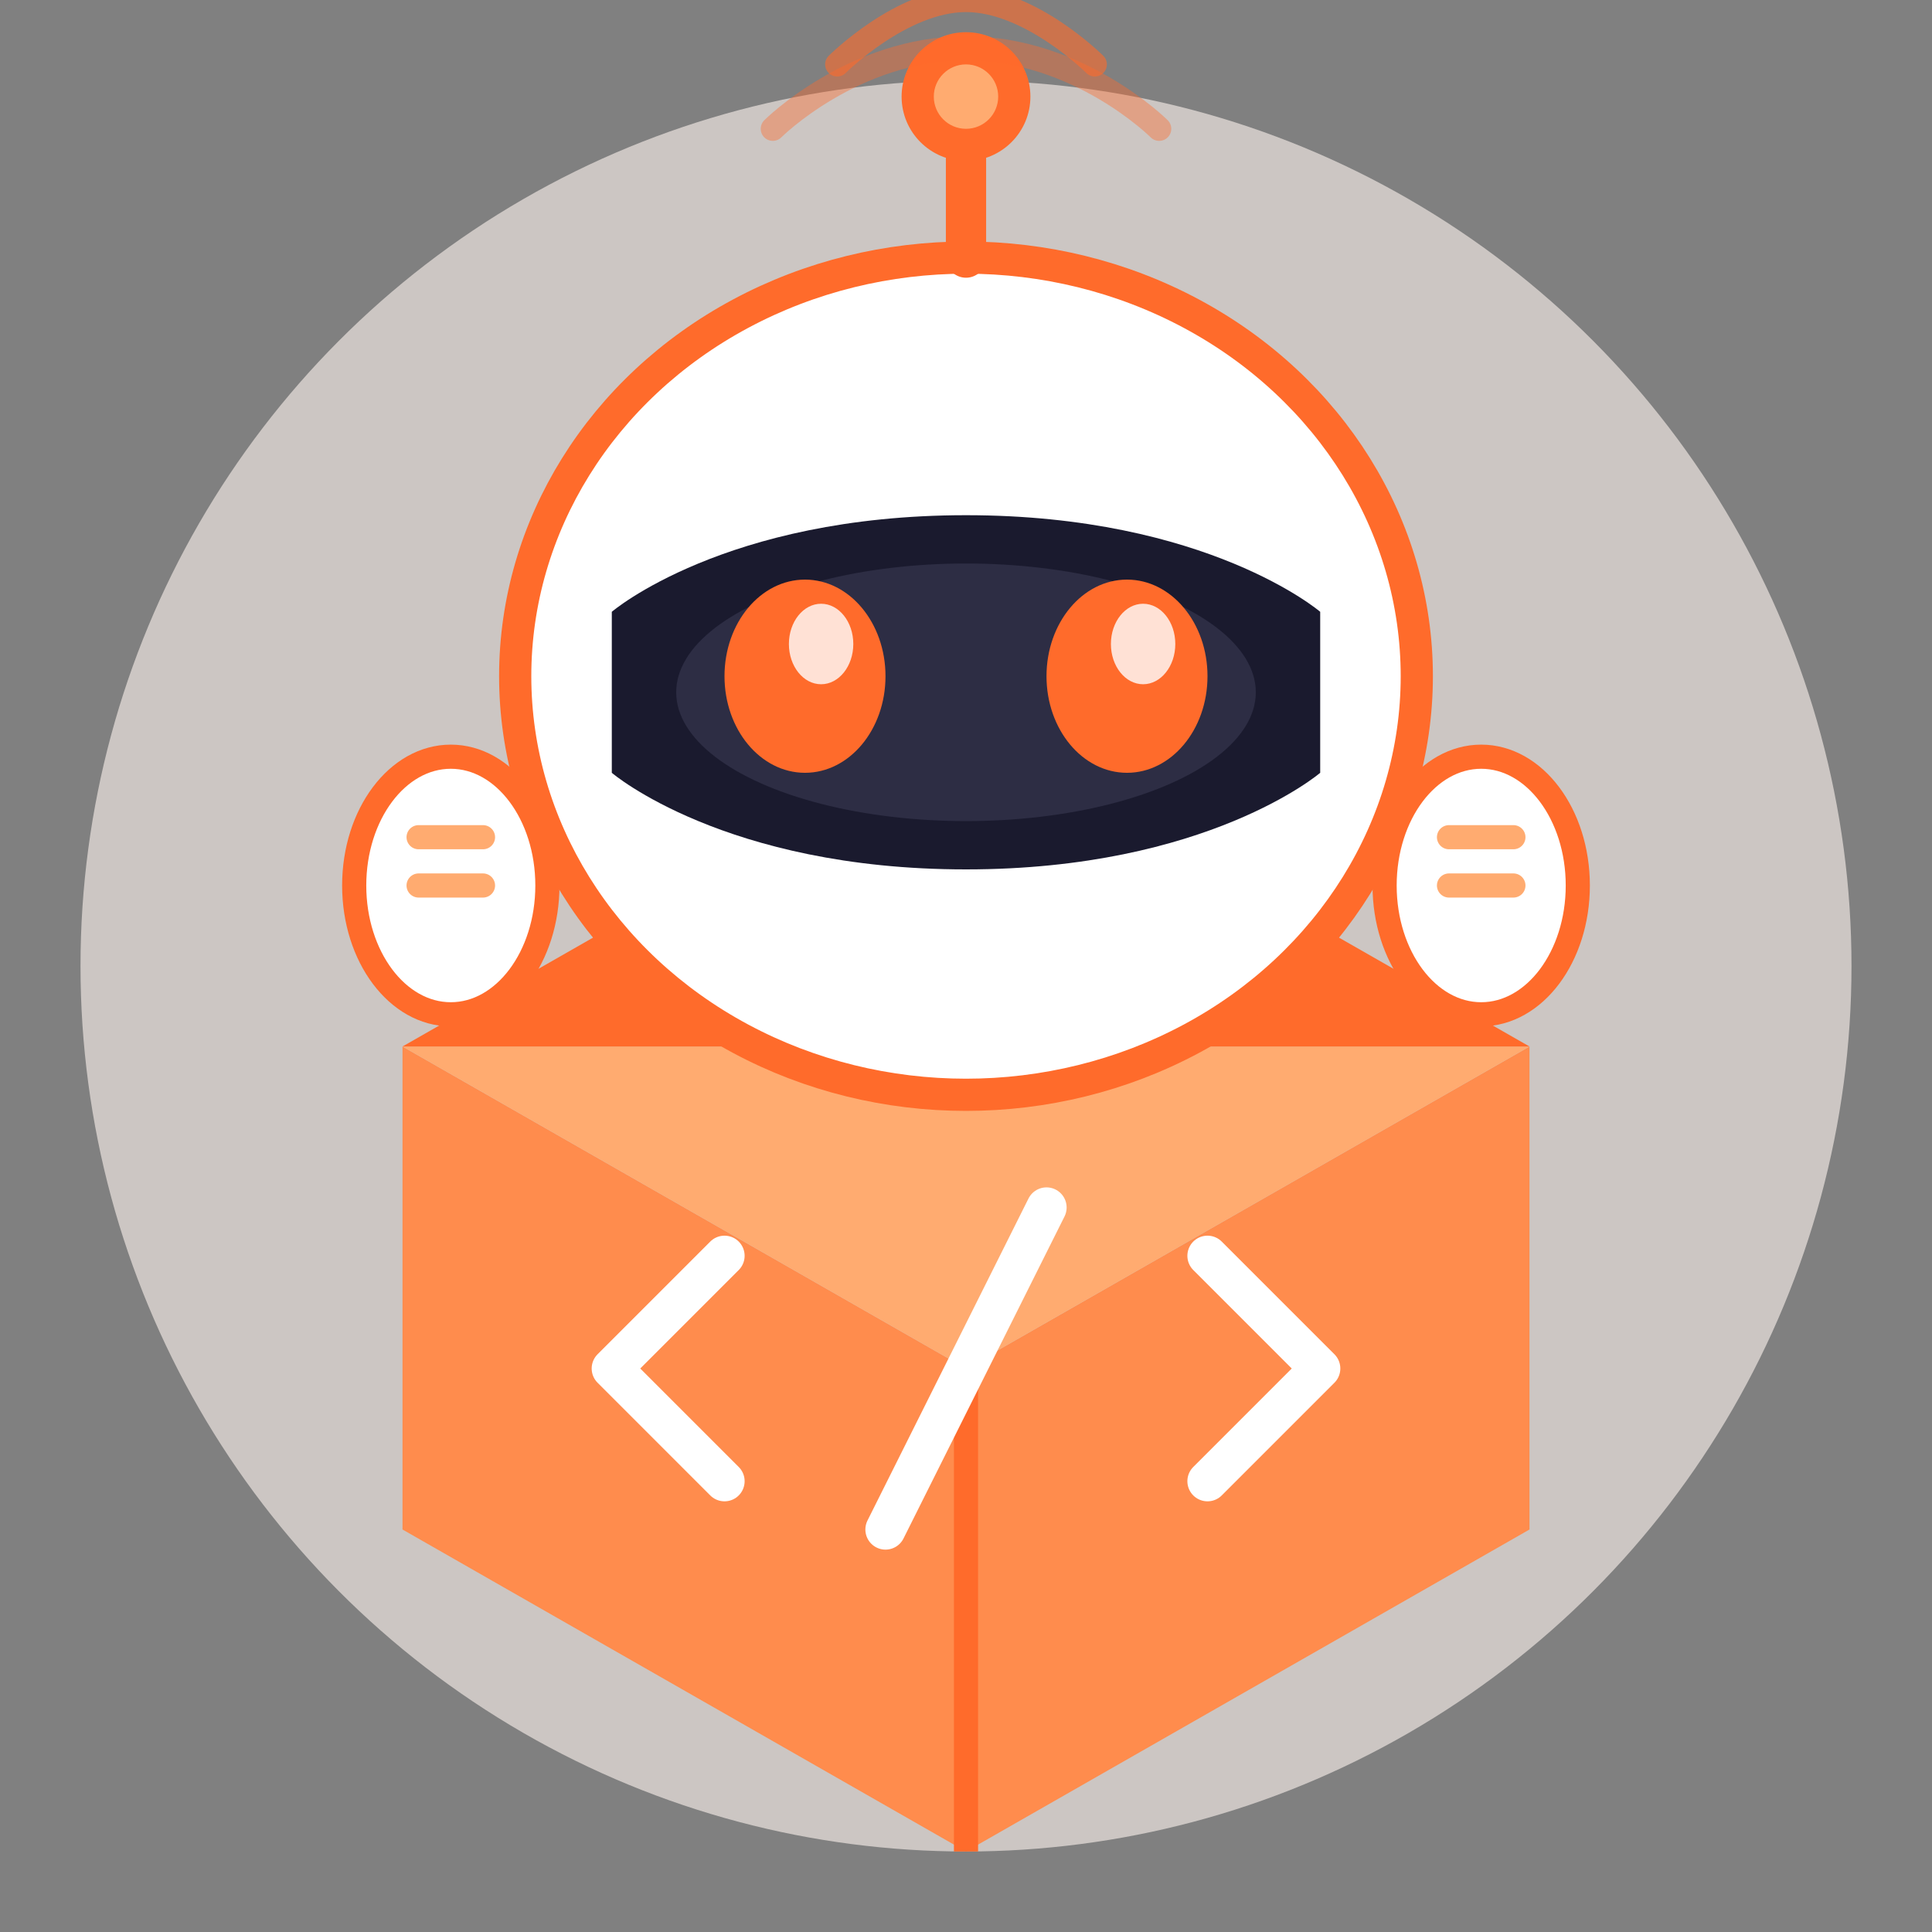
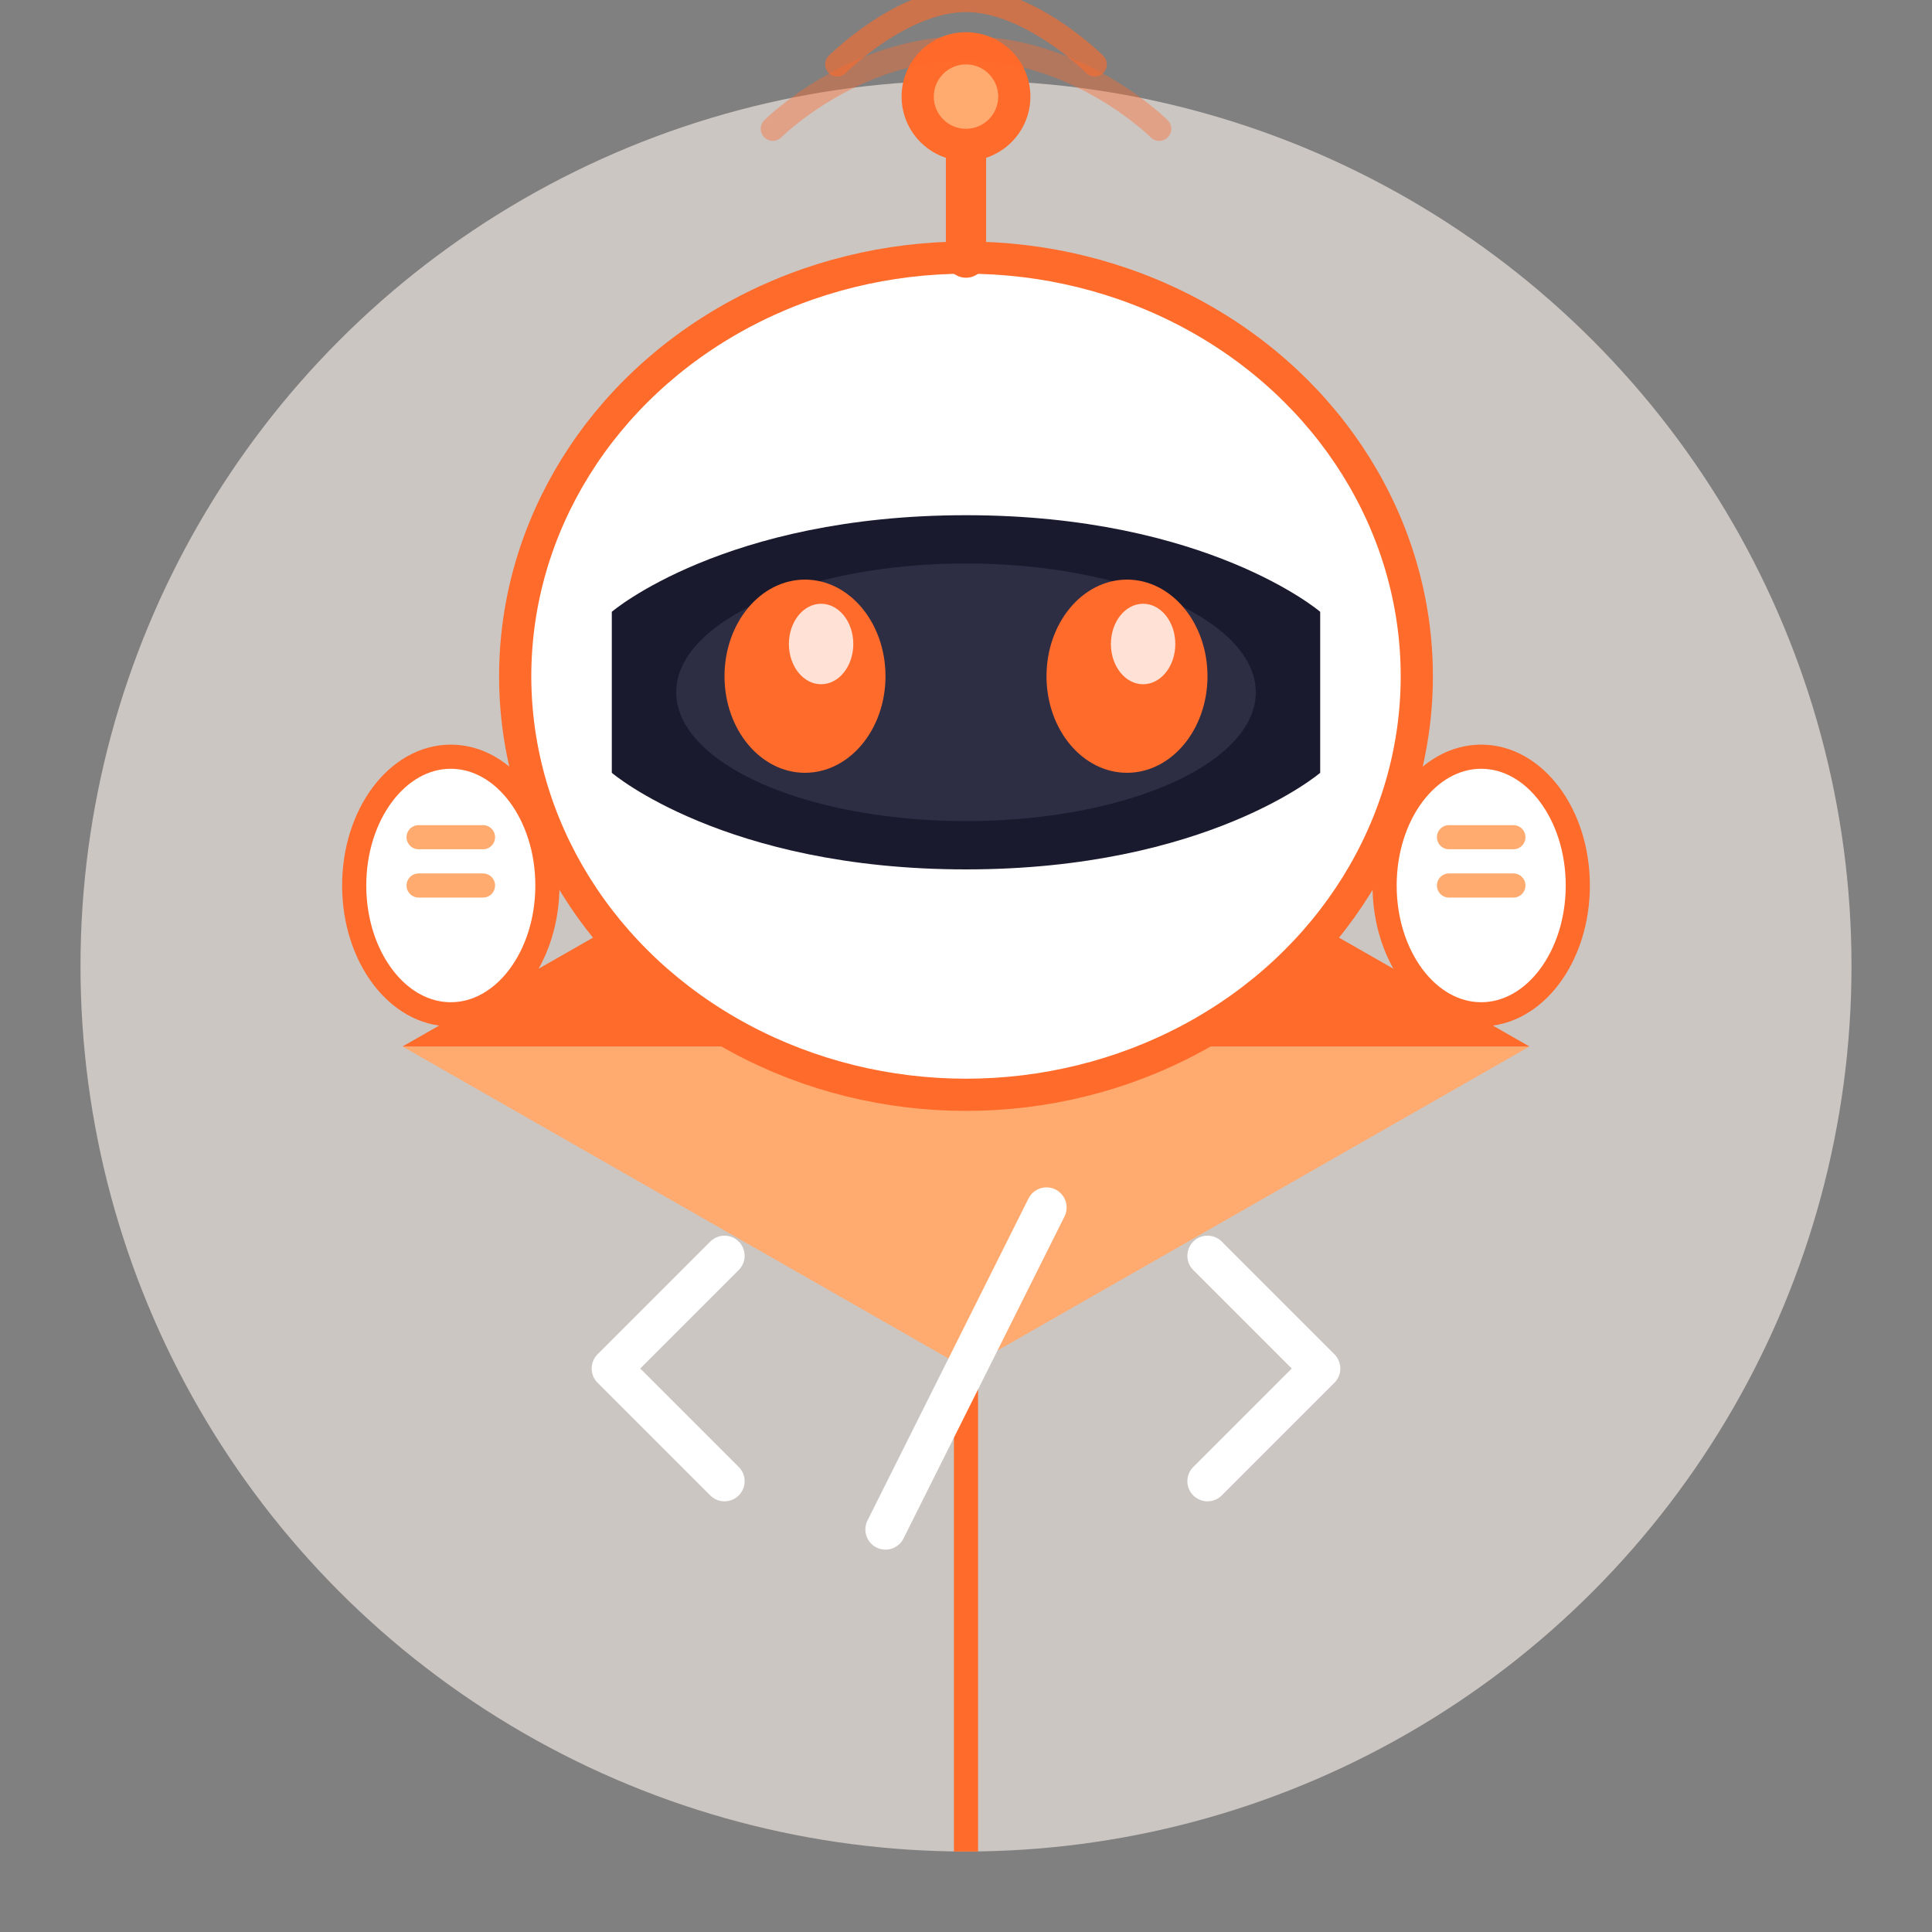
<svg xmlns="http://www.w3.org/2000/svg" width="120" height="120" viewBox="0 0 120 120" fill="none">
  <rect x="0" y="0" width="120" height="120" fill="#808080" stroke="none" />
  <circle cx="60" cy="60" r="55" fill="#FFF5F0" opacity="0.6" />
-   <path d="M25 65L60 85L95 65V95L60 115L25 95V65Z" fill="#FF8C4D" />
  <path d="M60 85V115" stroke="#FF6B2B" stroke-width="1.5" />
  <path d="M25 65L60 85L95 65" fill="#FFAB70" />
  <path d="M25 65L60 45L95 65" fill="#FF6B2B" />
  <path d="M45 78L38 85L45 92" stroke="white" stroke-width="2.5" stroke-linecap="round" stroke-linejoin="round" />
  <path d="M75 78L82 85L75 92" stroke="white" stroke-width="2.5" stroke-linecap="round" stroke-linejoin="round" />
  <path d="M65 75L55 95" stroke="white" stroke-width="2.5" stroke-linecap="round" />
  <ellipse cx="60" cy="42" rx="28" ry="26" fill="white" />
  <ellipse cx="60" cy="42" rx="28" ry="26" stroke="#FF6B2B" stroke-width="2" />
  <path d="M38 38C38 38 45 32 60 32C75 32 82 38 82 38V48C82 48 75 54 60 54C45 54 38 48 38 48V38Z" fill="#1A1A2E" />
  <ellipse cx="60" cy="43" rx="18" ry="8" fill="#2D2D44" />
  <ellipse cx="50" cy="42" rx="5" ry="6" fill="#FF6B2B" />
  <ellipse cx="70" cy="42" rx="5" ry="6" fill="#FF6B2B" />
  <ellipse cx="51" cy="40" rx="2" ry="2.5" fill="white" opacity="0.8" />
  <ellipse cx="71" cy="40" rx="2" ry="2.5" fill="white" opacity="0.8" />
  <line x1="60" y1="16" x2="60" y2="8" stroke="#FF6B2B" stroke-width="2.5" stroke-linecap="round" />
  <circle cx="60" cy="6" r="4" fill="#FF6B2B" />
  <circle cx="60" cy="6" r="2" fill="#FFAB70" />
  <path d="M52 4C52 4 56 0 60 0C64 0 68 4 68 4" stroke="#FF6B2B" stroke-width="1.5" stroke-linecap="round" fill="none" opacity="0.6" />
  <path d="M48 8C48 8 53 3 60 3C67 3 72 8 72 8" stroke="#FF6B2B" stroke-width="1.5" stroke-linecap="round" fill="none" opacity="0.4" />
  <ellipse cx="28" cy="55" rx="6" ry="8" fill="white" stroke="#FF6B2B" stroke-width="1.5" />
  <ellipse cx="92" cy="55" rx="6" ry="8" fill="white" stroke="#FF6B2B" stroke-width="1.5" />
  <line x1="26" y1="52" x2="30" y2="52" stroke="#FFAB70" stroke-width="1.5" stroke-linecap="round" />
  <line x1="26" y1="55" x2="30" y2="55" stroke="#FFAB70" stroke-width="1.5" stroke-linecap="round" />
  <line x1="90" y1="52" x2="94" y2="52" stroke="#FFAB70" stroke-width="1.5" stroke-linecap="round" />
  <line x1="90" y1="55" x2="94" y2="55" stroke="#FFAB70" stroke-width="1.5" stroke-linecap="round" />
</svg>